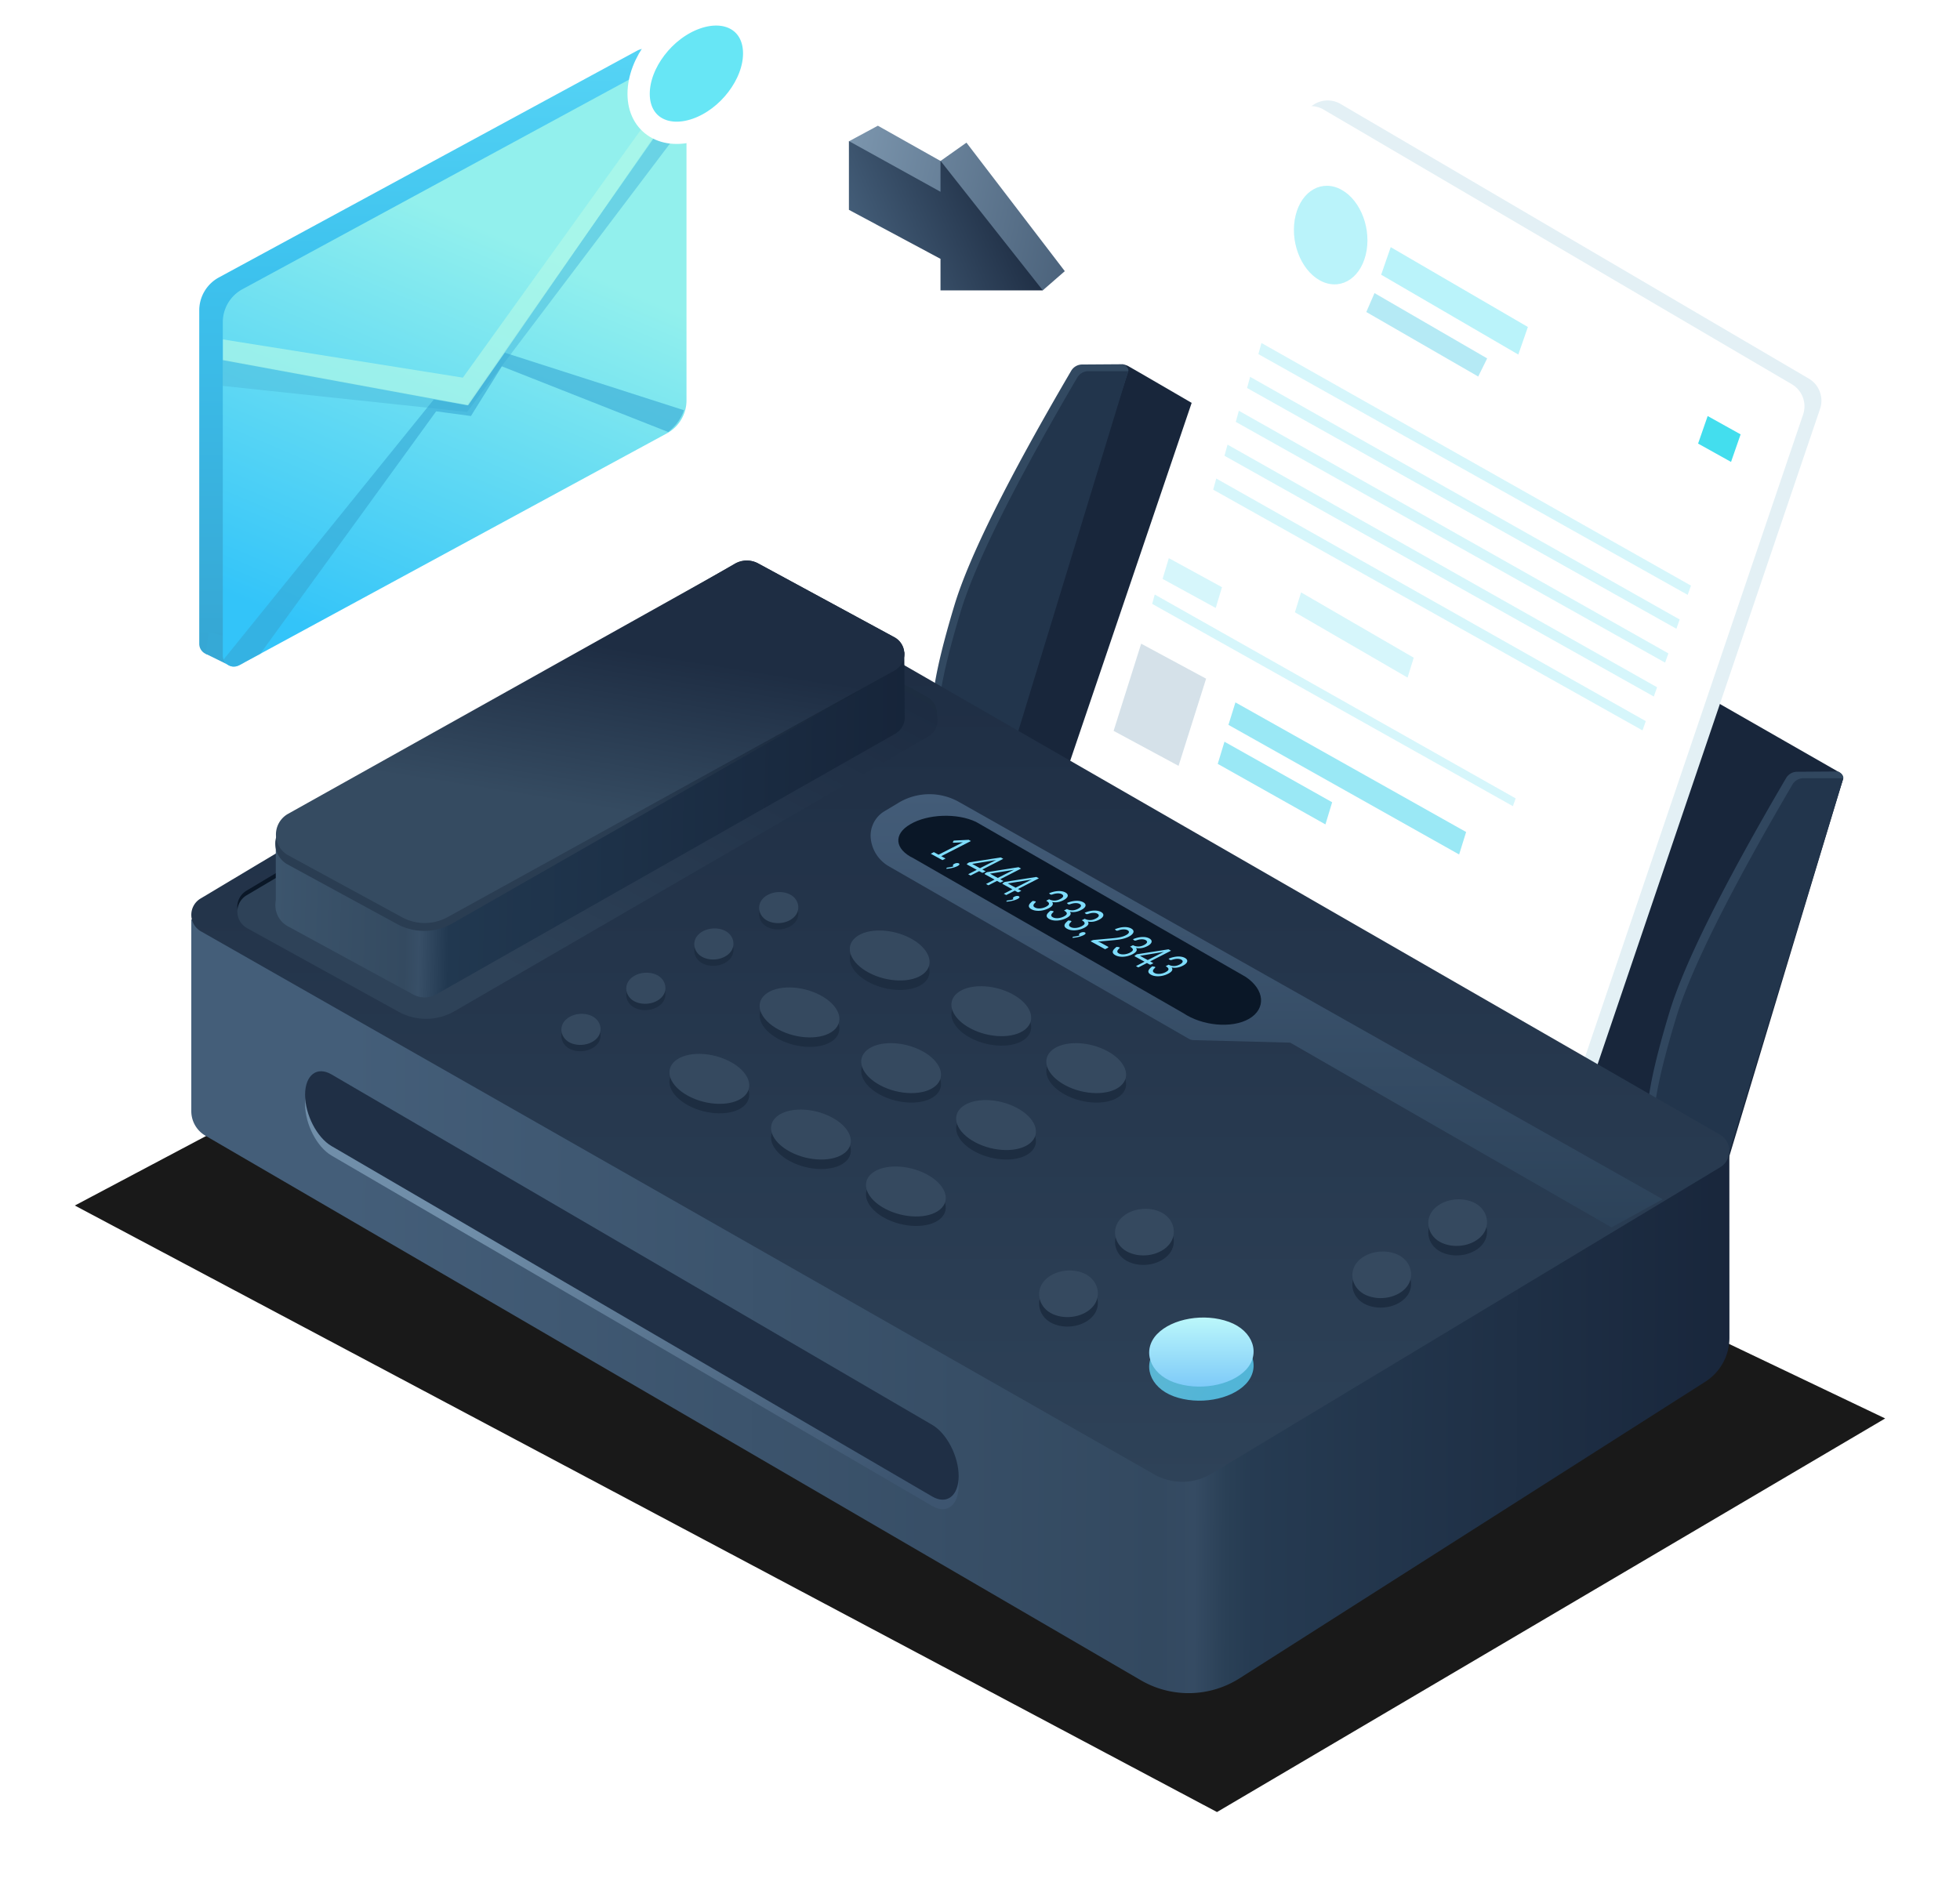
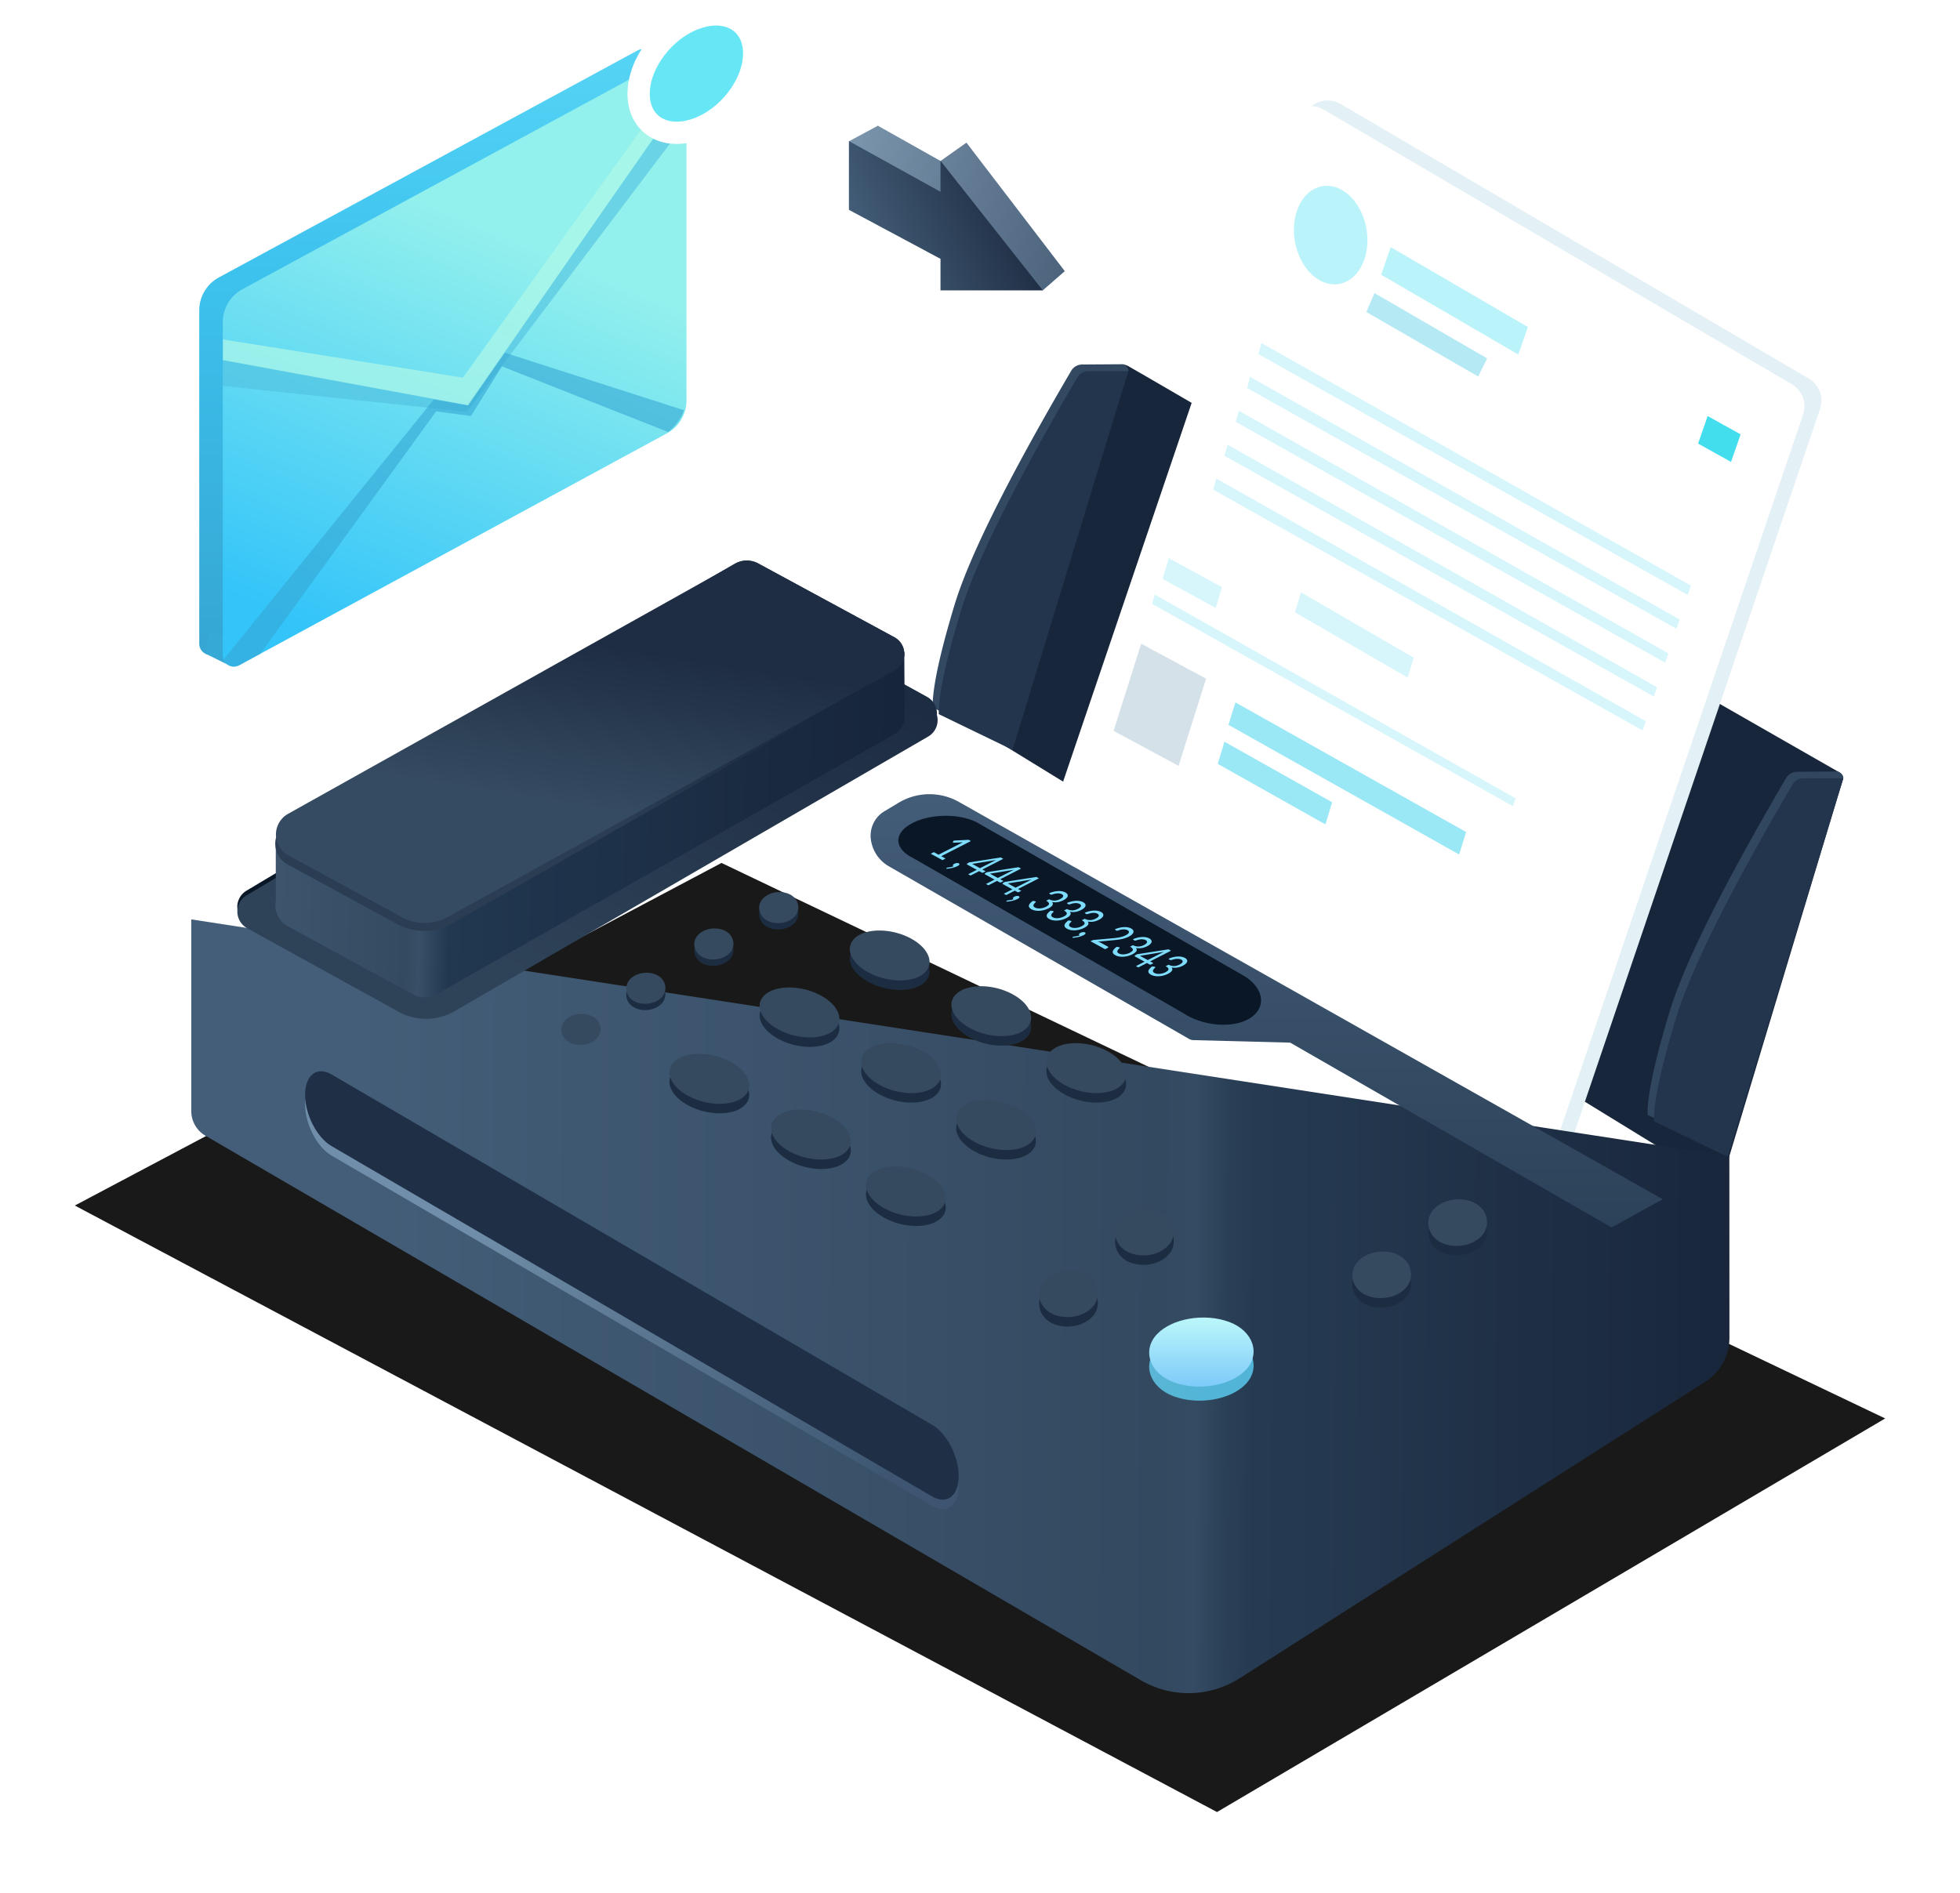
<svg xmlns="http://www.w3.org/2000/svg" xmlns:xlink="http://www.w3.org/1999/xlink" width="413" height="399">
  <defs>
    <linearGradient x1="50%" y1="0%" x2="50%" y2="97.532%" id="a">
      <stop stop-color="#56D4F5" offset="0%" />
      <stop stop-color="#3DC2EE" offset="37.684%" />
      <stop stop-color="#36A7D4" offset="100%" />
    </linearGradient>
    <linearGradient x1="60.548%" y1="29.064%" x2="37.462%" y2="100%" id="b">
      <stop stop-color="#92F0ED" offset="0%" />
      <stop stop-color="#33C4F9" offset="100%" />
    </linearGradient>
    <linearGradient x1="10.517%" y1="56.616%" x2="102.669%" y2="56.821%" id="e">
      <stop stop-color="#445E79" offset="0%" />
      <stop stop-color="#334960" offset="56.661%" />
      <stop stop-color="#354B63" offset="59.217%" />
      <stop stop-color="#2A4056" offset="61.423%" />
      <stop stop-color="#263B52" offset="63.308%" />
      <stop stop-color="#172439" offset="100%" />
    </linearGradient>
    <linearGradient x1="50%" y1="0%" x2="50%" y2="100%" id="f">
      <stop stop-color="#1D2C42" offset="0%" />
      <stop stop-color="#2E4258" offset="100%" />
    </linearGradient>
    <linearGradient x1="56.07%" y1="30.769%" x2="50%" y2="47.772%" id="g">
      <stop stop-color="#1D2D41" offset="0%" />
      <stop stop-color="#0A1727" offset="100%" />
    </linearGradient>
    <linearGradient x1="74.602%" y1="2.007%" x2="15.57%" y2="66.737%" id="h">
      <stop stop-color="#1D2C42" offset="0%" />
      <stop stop-color="#2E4258" offset="100%" />
    </linearGradient>
    <linearGradient x1="50%" y1="0%" x2="50%" y2="100%" id="i">
      <stop stop-color="#435C78" offset="0%" />
      <stop stop-color="#2C4259" offset="100%" />
    </linearGradient>
    <linearGradient x1="0%" y1="56.344%" x2="101.91%" y2="57.39%" id="j">
      <stop stop-color="#3C556D" offset="0%" />
      <stop stop-color="#344A60" offset="20.299%" />
      <stop stop-color="#384F67" offset="22.534%" />
      <stop stop-color="#213850" offset="27.096%" />
      <stop stop-color="#162439" offset="100%" />
    </linearGradient>
    <linearGradient x1="0%" y1="55.303%" x2="101.91%" y2="56.177%" id="k">
      <stop stop-color="#3C556D" offset="0%" />
      <stop stop-color="#344A60" offset="20.299%" />
      <stop stop-color="#384F67" offset="22.534%" />
      <stop stop-color="#213850" offset="27.096%" />
      <stop stop-color="#162439" offset="100%" />
    </linearGradient>
    <linearGradient x1="50%" y1="63.716%" x2="90.375%" y2="35.221%" id="l">
      <stop stop-color="#2A3D52" offset="0%" />
      <stop stop-color="#17263A" offset="100%" />
    </linearGradient>
    <linearGradient x1="61.681%" y1="25.98%" x2="50%" y2="68.062%" id="m">
      <stop stop-color="#1E2D43" offset="0%" />
      <stop stop-color="#354B61" offset="100%" />
    </linearGradient>
    <linearGradient x1="27.317%" y1="31.341%" x2="98.563%" y2="79.049%" id="n">
      <stop stop-color="#708EA9" offset="0%" />
      <stop stop-color="#3D5570" offset="100%" />
    </linearGradient>
    <linearGradient x1="17.756%" y1="50%" x2="67.169%" y2="68.602%" id="o">
      <stop stop-color="#5AB6D4" offset="0%" />
      <stop stop-color="#52B5D7" offset="100%" />
    </linearGradient>
    <linearGradient x1="50%" y1="0%" x2="50%" y2="98.483%" id="p">
      <stop stop-color="#BFFAFA" offset="0%" />
      <stop stop-color="#7BC8F9" offset="100%" />
    </linearGradient>
    <linearGradient x1="-9.226%" y1="54.371%" x2="115.541%" y2="75.671%" id="q">
      <stop stop-color="#7C96AE" offset="0%" />
      <stop stop-color="#465D76" offset="100%" />
    </linearGradient>
    <linearGradient x1="6.411%" y1="70.298%" x2="100%" y2="38.033%" id="r">
      <stop stop-color="#445E79" offset="0%" />
      <stop stop-color="#172439" offset="100%" />
    </linearGradient>
    <filter x="-14.9%" y="-19%" width="129.9%" height="176%" filterUnits="objectBoundingBox" id="c">
      <feOffset dy="57" in="SourceAlpha" result="shadowOffsetOuter1" />
      <feGaussianBlur stdDeviation="9.5" in="shadowOffsetOuter1" result="shadowBlurOuter1" />
      <feColorMatrix values="0 0 0 0 0.135 0 0 0 0 0.151 0 0 0 0 0.345 0 0 0 0.259 0" in="shadowBlurOuter1" />
    </filter>
    <path id="d" d="M137.028 103.87l245.206 117.075-140.795 82.951L.766 176.07z" />
  </defs>
  <g fill="none" fill-rule="evenodd">
    <path d="M4.275 48.655L92.364.887a3.711 3.711 0 015.48 3.262v67.938c0 2.9-1.588 5.568-4.138 6.95L3.572 127.916a2.326 2.326 0 01-3.435-2.044V55.605c0-2.9 1.588-5.568 4.138-6.95z" fill="url(#a)" transform="translate(41.848 9.815)" />
    <path fill="#36A9D6" d="M43.964 133.104l6.81 2.022-2.274 5.203-5.135-2.53z" />
    <path d="M9.238 51.136L97.327 3.368a3.711 3.711 0 015.48 3.263v67.937c0 2.9-1.588 5.569-4.138 6.951L8.534 130.397a2.326 2.326 0 01-3.434-2.045V58.087c0-2.9 1.588-5.568 4.138-6.951z" fill="url(#b)" transform="translate(41.848 9.815)" />
    <path fill="#50BFDF" opacity=".6" d="M145.055 18.694v6.421L98.427 86.813l-51.525-5.486v-5.56l51.525 9.512z" />
    <path d="M54.824 137.817l-3.224 1.73c-1.14.749-2.05 1.05-2.734.905-.682-.146-1.274-.622-1.775-1.428l44.316-54.826 7.123 1.233 7.847-11.092 37.743 12.117c-.232.74-.605 1.492-1.12 2.258-.515.765-1.244 1.546-2.187 2.341l-35.061-13.84-6.518 10.465-7.33-.99-37.08 51.127z" fill="#36A7D4" opacity=".6" />
    <path fill="#B0F9E8" opacity=".7" d="M140.182 25.373h-3.729L97.534 79.59l-50.55-8.054v4.372l51.65 9.51z" />
    <g>
      <path d="M236.611 76.785c.354.064.68.162.975.292.296.131 13.479 7.797 39.548 22.998l-18.464 55.29 70.592 41.604 18.612-56.918 39.794 22.776c.544.311.801.957.62 1.558l-25.724 85.367-152.536-93.606 26.583-79.361z" fill="#18263B" />
      <path d="M378.66 162.652l8.582-.059c.336.113.62.302.85.567.347.398.345.759.307.884-.061.2-8.625 26.344-25.691 78.431l-15.544-7.52c-.066-4.013 1.465-11.206 4.595-21.579 3.071-10.176 11.27-26.64 24.595-49.392a2.694 2.694 0 012.307-1.332z" fill="#31475F" />
      <path d="M380.02 164.01h8.403l-24.368 79.813-15.544-7.52c-.066-4.014 1.466-11.207 4.596-21.58 3.07-10.175 11.266-26.635 24.588-49.38a2.694 2.694 0 012.325-1.333z" fill="#22354C" />
      <path d="M228.018 76.821l8.581-.059c.336.113.62.302.85.567.347.398.345.759.307.884-.062.2-8.625 26.344-25.691 78.431l-15.544-7.52c-.067-4.013 1.465-11.206 4.595-21.579 3.071-10.176 11.27-26.64 24.595-49.391a2.694 2.694 0 012.307-1.333z" fill="#324961" />
      <path d="M229.327 78.225h8.403l-24.368 79.813-15.544-7.52c-.067-4.014 1.465-11.207 4.595-21.58 3.07-10.174 11.267-26.635 24.589-49.38a2.694 2.694 0 012.325-1.333z" fill="#22354C" />
      <use filter="url(#c)" xlink:href="#d" opacity=".9" fill="#000" transform="translate(15 21)" />
      <path d="M282.484 21.911l98.652 57.88a5.389 5.389 0 012.376 6.38L325.95 255.797a5.389 5.389 0 01-7.83 2.916l-98.652-57.88a5.389 5.389 0 01-2.376-6.38l57.562-169.626a5.389 5.389 0 017.83-2.916z" fill="#E3F0F5" />
      <path d="M278.913 23.101l98.652 57.88a5.389 5.389 0 012.376 6.38L322.38 256.987a5.389 5.389 0 01-7.83 2.916l-98.652-57.88a5.389 5.389 0 01-2.376-6.38l57.562-169.625a5.389 5.389 0 017.83-2.917z" fill="#FFF" />
      <path fill="#9AE8F5" d="M260.324 148.033l48.609 27.316-1.474 4.735-48.608-27.316z" />
      <path fill="#9AE8F5" opacity=".4" d="M274.154 124.849l23.74 13.765-1.298 4.192-23.74-13.765z" />
      <path fill="#6DD7EC" opacity=".5" d="M289.627 61.77l23.74 13.764-1.886 3.82-23.58-13.597z" />
      <path fill="#67E6F5" opacity=".45" d="M293.046 52.09l28.9 16.824-2.017 5.807-28.9-16.824z" />
      <path fill="#14D6E9" opacity=".8" d="M359.83 87.68l6.942 3.865-2.017 5.807-6.942-3.866z" />
      <path fill="#C3D5E0" opacity=".7" d="M240.458 135.658l13.686 7.376-5.804 18.375-13.687-7.376z" />
      <path fill="#9AE8F5" opacity=".4" d="M265.801 72.284l90.512 51.138-.693 1.95-90.463-50.74zM263.42 79.425l90.513 51.138-.694 1.95-90.462-50.74zM261.04 86.567l90.513 51.137-.694 1.95-90.462-50.74zM258.66 93.708l90.512 51.137-.694 1.95-90.462-50.74zM256.28 100.849l90.512 51.137-.694 1.95-90.462-50.74z" />
      <path fill="#9AE8F5" d="M258.013 156.319l22.692 12.76-1.417 4.669-22.692-12.76z" />
      <path d="M278.06 59.065c4.08 2.294 8.433-.11 9.72-5.368 1.289-5.259-.975-11.381-5.056-13.675-4.08-2.294-8.432.11-9.72 5.368-1.288 5.259.976 11.381 5.056 13.675z" fill="#67E6F5" opacity=".45" />
      <path fill="#9AE8F5" opacity=".4" d="M246.29 117.631l11.204 6.124-1.32 4.373-11.203-6.124zM243.323 125.298l76.049 42.966-.583 1.638-76.007-42.632z" />
      <path d="M25.309 172.765l324.09 49.92.017 38.243a11 11 0 01-5.091 9.283l-98.126 62.496a20 20 0 01-20.808.414L28.29 218.356a6 6 0 01-2.981-5.185v-40.406z" fill="url(#e)" transform="translate(15 21)" />
-       <path d="M27.259 168.37l106.045-63.434a17 17 0 0117.207-.145L347.4 218.115a4 4 0 01.07 6.893l-107.155 64.559a12 12 0 01-12.133.147L27.332 175.278a4 4 0 01-.073-6.908z" fill="url(#f)" transform="translate(15 21)" />
      <path d="M36.949 166.707l96.05-57.362a17 17 0 0116.939-.284l30.43 16.815a4 4 0 01.096 6.946l-94.238 55.58a12 12 0 01-10.575.797l-38.144-15.347a4 4 0 01-.558-7.145z" fill="url(#g)" transform="translate(15 21)" />
      <path d="M36.976 167.679l96.233-56.96a17 17 0 0116.882-.25l30.415 16.807a4 4 0 01.072 6.96l-99.783 57.866a12 12 0 01-11.819.125L37.08 174.623a4 4 0 01-.104-6.944z" fill="url(#h)" transform="translate(15 21)" />
      <path d="M187.06 148.011l148.292 83.733-10.779 5.94-67.706-38.944-20.394-.53a2 2 0 01-.945-.265l-63.244-36.376a7.667 7.667 0 01-3.793-5.768 5.996 5.996 0 012.872-5.829l2.99-1.793a12.63 12.63 0 0112.707-.168z" fill="url(#i)" transform="translate(15 21)" />
      <path d="M45.538 165.485l94.417-54.336a5 5 0 014.876-.062l28.722 15.57a4 4 0 01.07 6.995L76.94 188.559a5 5 0 01-4.86.044L45.64 174.21a5 5 0 01-.103-8.725z" fill="url(#j)" transform="translate(15 21)" />
      <path fill="url(#k)" d="M43.112 156.172h24.06l108.374-39.739.086 14.015-99.505 57.911-33.015-18.42z" transform="translate(15 21)" />
      <path d="M45.496 152.477L139.834 97.8a5 5 0 014.89-.07l28.735 15.578a4 4 0 01.08 6.989l-93.203 53.31a12 12 0 01-11.695.122l-23.028-12.536a5 5 0 01-.117-8.717z" fill="url(#l)" transform="translate(15 21)" />
      <path d="M45.705 150.516l94.262-52.72a5 5 0 014.824-.031l28.664 15.538a4 4 0 01.026 7.019l-94.16 51.962a10 10 0 01-9.612.028l-23.954-13.04a5 5 0 01-.05-8.756z" fill="url(#m)" transform="translate(15 21)" />
      <path d="M191.828 173.705c3.638-2.145 9.844-2.404 13.861-.474l56.81 32.662c4.017 2.705 4.323 6.705.685 8.831-3.639 2.076-9.845 1.486-13.861-1.214l-56.81-32.61c-4.017-1.926-4.324-5.1-.685-7.195z" fill="#0A1727" />
      <g>
        <path d="M224.497 230.743c3.963 2.107 9.138 2.189 11.557.184 2.42-2.005 1.17-5.338-2.794-7.445-3.963-2.107-9.137-2.189-11.557-.184s-1.17 5.339 2.794 7.445z" fill="#1D2D41" />
        <path d="M224.497 228.743c3.963 2.107 9.138 2.189 11.557.184 2.42-2.005 1.17-5.338-2.794-7.445-3.963-2.107-9.137-2.189-11.557-.184s-1.17 5.339 2.794 7.445z" fill="#35495F" />
        <path d="M204.497 218.743c3.963 2.107 9.138 2.189 11.557.184 2.42-2.005 1.17-5.338-2.794-7.445-3.963-2.107-9.137-2.189-11.557-.184s-1.17 5.339 2.794 7.445z" fill="#1D2D41" />
        <path d="M204.497 216.743c3.963 2.107 9.138 2.189 11.557.184 2.42-2.005 1.17-5.338-2.794-7.445-3.963-2.107-9.137-2.189-11.557-.184s-1.17 5.339 2.794 7.445z" fill="#35495F" />
        <path d="M183.088 207.005c3.963 2.107 9.138 2.189 11.557.184 2.42-2.005 1.17-5.339-2.794-7.445-3.963-2.107-9.137-2.19-11.557-.184-2.42 2.005-1.17 5.338 2.794 7.445z" fill="#1D2D41" />
        <path d="M183.088 205.005c3.963 2.107 9.138 2.189 11.557.184 2.42-2.005 1.17-5.339-2.794-7.445-3.963-2.107-9.137-2.19-11.557-.184-2.42 2.005-1.17 5.338 2.794 7.445z" fill="#35495F" />
        <path d="M205.497 242.743c3.963 2.107 9.138 2.189 11.557.184 2.42-2.005 1.17-5.338-2.794-7.445-3.963-2.107-9.137-2.189-11.557-.184s-1.17 5.339 2.794 7.445z" fill="#1D2D41" />
        <path d="M205.497 240.743c3.963 2.107 9.138 2.189 11.557.184 2.42-2.005 1.17-5.338-2.794-7.445-3.963-2.107-9.137-2.189-11.557-.184s-1.17 5.339 2.794 7.445z" fill="#35495F" />
        <path d="M185.497 230.743c3.963 2.107 9.138 2.189 11.557.184 2.42-2.005 1.17-5.338-2.794-7.445-3.963-2.107-9.137-2.189-11.557-.184s-1.17 5.339 2.794 7.445z" fill="#1D2D41" />
        <path d="M185.497 228.743c3.963 2.107 9.138 2.189 11.557.184 2.42-2.005 1.17-5.338-2.794-7.445-3.963-2.107-9.137-2.189-11.557-.184s-1.17 5.339 2.794 7.445z" fill="#35495F" />
        <path d="M164.088 219.005c3.963 2.107 9.138 2.189 11.557.184 2.42-2.005 1.17-5.339-2.794-7.445-3.963-2.107-9.137-2.19-11.557-.184-2.42 2.005-1.17 5.338 2.794 7.445z" fill="#1D2D41" />
        <path d="M164.088 217.005c3.963 2.107 9.138 2.189 11.557.184 2.42-2.005 1.17-5.339-2.794-7.445-3.963-2.107-9.137-2.19-11.557-.184-2.42 2.005-1.17 5.338 2.794 7.445z" fill="#35495F" />
        <path d="M186.497 256.743c3.963 2.107 9.138 2.189 11.557.184 2.42-2.005 1.17-5.338-2.794-7.445-3.963-2.107-9.137-2.189-11.557-.184s-1.17 5.339 2.794 7.445z" fill="#1D2D41" />
        <path d="M186.497 254.743c3.963 2.107 9.138 2.189 11.557.184 2.42-2.005 1.17-5.338-2.794-7.445-3.963-2.107-9.137-2.189-11.557-.184s-1.17 5.339 2.794 7.445z" fill="#35495F" />
        <path d="M166.497 244.743c3.963 2.107 9.138 2.189 11.557.184 2.42-2.005 1.17-5.338-2.794-7.445-3.963-2.107-9.137-2.189-11.557-.184s-1.17 5.339 2.794 7.445z" fill="#1D2D41" />
        <path d="M166.497 242.743c3.963 2.107 9.138 2.189 11.557.184 2.42-2.005 1.17-5.338-2.794-7.445-3.963-2.107-9.137-2.189-11.557-.184s-1.17 5.339 2.794 7.445z" fill="#35495F" />
        <path d="M145.088 233.005c3.963 2.107 9.138 2.189 11.557.184 2.42-2.005 1.17-5.339-2.794-7.445-3.963-2.107-9.137-2.19-11.557-.184-2.42 2.005-1.17 5.338 2.794 7.445z" fill="#1D2D41" />
        <path d="M145.088 231.005c3.963 2.107 9.138 2.189 11.557.184 2.42-2.005 1.17-5.339-2.794-7.445-3.963-2.107-9.137-2.19-11.557-.184-2.42 2.005-1.17 5.338 2.794 7.445z" fill="#35495F" />
      </g>
      <path d="M196.779 179.591l.988.541 4.693-2.4c.141-.072.287-.143.437-.213l-1.873.088a.58.58 0 01-.12-.007.263.263 0 01-.077-.025c-.032-.017-.05-.039-.055-.063a.086.086 0 01.016-.07l.19-.288 3.14-.158.465.255-6.245 3.194.904.496-.653.334-2.464-1.35.654-.334zm4.341 2.445a1.355 1.355 0 01.486-.138c.083-.008.163-.006.238.005a.582.582 0 01.198.062c.064.035.103.076.118.121a.17.17 0 01-.021.144c-.03.05-.076.1-.14.152a1.46 1.46 0 01-.242.15 3.954 3.954 0 01-.49.207 6.193 6.193 0 01-.58.17 6.845 6.845 0 01-1.293.186l.043-.124c.01-.035.042-.065.093-.092a.484.484 0 01.175-.041l.223-.028a5.94 5.94 0 00.655-.127 3.08 3.08 0 00.36-.119l-.042-.022c-.055-.03-.091-.066-.107-.105a.158.158 0 01.005-.127.406.406 0 01.11-.138c.055-.047.125-.092.211-.136zm5.88 1.216l.696.381-.49.25a.479.479 0 01-.16.05.239.239 0 01-.147-.025l-.571-.312-1.811.926-.504-.276 1.811-.926-2.037-1.116c-.043-.023-.061-.053-.055-.089.006-.036.031-.07.077-.102l.38-.256 6.68-1.047.532.291-4.4 2.25zm2.336-1.728c.083-.043.175-.088.274-.135.1-.048.205-.094.319-.141l-5.078.826 1.646.902 2.839-1.452zm1.417 3.784l.696.38-.49.251a.479.479 0 01-.16.05.239.239 0 01-.147-.025l-.571-.312-1.811.926-.504-.276 1.811-.926-2.037-1.116c-.043-.024-.061-.053-.055-.089.006-.036.031-.07.077-.103l.38-.255 6.68-1.048.532.292-4.4 2.25zm2.336-1.728c.083-.043.175-.088.274-.135.1-.048.205-.095.319-.141l-5.078.826 1.646.902 2.839-1.452zm1.417 3.783l.696.382-.49.25a.479.479 0 01-.16.05.239.239 0 01-.147-.025l-.571-.313-1.811.927-.504-.276 1.811-.927-2.037-1.115c-.043-.024-.061-.053-.055-.09.006-.035.031-.07.077-.102l.38-.255 6.68-1.048.532.292-4.4 2.25zm2.336-1.727c.083-.043.175-.088.274-.135.1-.048.205-.095.319-.141l-5.078.826 1.646.902 2.839-1.452zm-3.07 3.33a1.355 1.355 0 01.486-.138c.082-.008.162-.006.238.005a.582.582 0 01.197.062c.064.036.104.076.119.121a.17.17 0 01-.022.144c-.03.05-.076.1-.14.152a1.46 1.46 0 01-.242.15 3.954 3.954 0 01-.49.207 6.193 6.193 0 01-.58.17 6.845 6.845 0 01-1.293.186l.043-.124c.011-.035.042-.065.093-.092a.484.484 0 01.175-.041l.223-.028a5.942 5.942 0 00.655-.127 3.08 3.08 0 00.36-.118l-.041-.023c-.056-.03-.092-.066-.108-.105a.158.158 0 01.005-.127.406.406 0 01.11-.138c.055-.047.125-.092.211-.136zm10.72-.875c.194.106.332.226.413.359a.527.527 0 01.07.414c-.035.144-.128.29-.28.437-.151.148-.36.29-.626.426-.218.111-.43.2-.64.268a3.697 3.697 0 01-.612.143 3.169 3.169 0 01-1.127-.04c.18.224.207.449.08.674-.129.225-.402.445-.822.66a4.825 4.825 0 01-1.95.522 3.833 3.833 0 01-.895-.058 2.491 2.491 0 01-.736-.254c-.244-.133-.407-.27-.489-.412a.547.547 0 01-.062-.434c.04-.147.132-.298.274-.453.142-.154.315-.311.518-.472l.397.055c.074.01.133.027.178.052.043.023.067.051.073.083.006.032-.011.068-.052.107a.946.946 0 01-.06.058 6.072 6.072 0 00-.206.22.736.736 0 00-.156.264.406.406 0 00.012.28c.037.096.136.188.296.275.16.088.34.145.54.171.2.026.401.03.607.01a3.29 3.29 0 001.116-.315c.186-.095.34-.19.46-.288a.579.579 0 00.219-.302c.025-.105-.006-.215-.095-.332-.09-.116-.253-.24-.493-.371l.62-.317a2.373 2.373 0 001.183.281 2.32 2.32 0 00.57-.09 3.06 3.06 0 00.55-.217c.198-.102.35-.202.456-.3a.623.623 0 00.194-.28.303.303 0 00-.042-.253.678.678 0 00-.25-.213 1.324 1.324 0 00-.398-.136 2.234 2.234 0 00-.475-.034c-.168.005-.34.026-.518.062a3.97 3.97 0 00-.526.147.982.982 0 01-.279.061.372.372 0 01-.225-.06.554.554 0 01-.033-.025l-.222-.203c.344-.144.68-.255 1.007-.332.327-.076.639-.12.933-.132.295-.011.57.008.825.057.255.05.48.129.677.237zm3.752 2.055c.195.107.333.227.414.36a.527.527 0 01.07.414c-.035.144-.128.29-.28.437-.151.148-.36.29-.626.426-.218.111-.43.2-.64.267a3.696 3.696 0 01-.612.143 3.169 3.169 0 01-1.127-.04c.18.225.207.45.08.675-.129.225-.402.445-.822.66a4.826 4.826 0 01-1.95.522 3.833 3.833 0 01-.895-.058 2.491 2.491 0 01-.736-.254c-.244-.133-.407-.27-.489-.412a.547.547 0 01-.062-.434c.04-.147.132-.298.274-.453.142-.154.315-.311.518-.472l.397.055c.074.01.133.027.178.052.043.023.067.051.073.083.006.032-.011.068-.052.106a.946.946 0 01-.06.059 6.072 6.072 0 00-.206.22.736.736 0 00-.156.264.406.406 0 00.012.28c.037.096.136.187.296.275.16.088.34.145.54.171.2.026.401.03.607.01a3.29 3.29 0 001.116-.315c.186-.095.34-.191.46-.288a.579.579 0 00.219-.302c.025-.105-.006-.216-.095-.332-.09-.117-.253-.24-.493-.372l.62-.317a2.373 2.373 0 001.183.282 2.32 2.32 0 00.57-.09 3.06 3.06 0 00.55-.217c.198-.102.35-.202.456-.3a.623.623 0 00.194-.28.303.303 0 00-.042-.253.678.678 0 00-.25-.213 1.324 1.324 0 00-.398-.137 2.234 2.234 0 00-.475-.034c-.168.006-.34.026-.518.063a3.969 3.969 0 00-.526.147.982.982 0 01-.279.06.372.372 0 01-.225-.059.554.554 0 01-.033-.026l-.222-.202c.344-.144.68-.255 1.007-.332.327-.077.639-.12.933-.132.295-.012.57.007.825.057s.48.129.677.236zm3.753 2.056c.195.107.333.227.414.36a.527.527 0 01.07.414c-.035.144-.128.29-.28.437-.151.148-.36.29-.626.425-.218.112-.43.201-.64.268a3.697 3.697 0 01-.612.143 3.169 3.169 0 01-1.127-.04c.18.225.207.45.08.675-.129.225-.402.445-.822.66a4.826 4.826 0 01-1.95.522 3.834 3.834 0 01-.895-.058 2.491 2.491 0 01-.736-.254c-.244-.133-.407-.27-.489-.413a.547.547 0 01-.062-.433c.04-.148.132-.299.274-.453.142-.154.315-.312.518-.472l.397.055c.074.01.133.027.178.052.043.023.067.05.073.083.006.032-.011.067-.052.106a.946.946 0 01-.06.059 6.075 6.075 0 00-.206.22.736.736 0 00-.156.263.406.406 0 00.012.282c.037.095.136.186.296.274.16.088.34.145.54.171.2.026.401.03.607.01a3.29 3.29 0 001.116-.315c.186-.095.34-.191.46-.288a.579.579 0 00.219-.302c.025-.105-.006-.216-.095-.332-.09-.117-.253-.24-.493-.372l.62-.317a2.373 2.373 0 001.183.282 2.32 2.32 0 00.57-.09 3.06 3.06 0 00.55-.218c.198-.101.35-.201.456-.3a.623.623 0 00.194-.28.303.303 0 00-.042-.252.678.678 0 00-.25-.213 1.324 1.324 0 00-.398-.137 2.234 2.234 0 00-.475-.034c-.168.005-.34.026-.518.063a3.969 3.969 0 00-.526.147.982.982 0 01-.279.06.372.372 0 01-.225-.06.555.555 0 01-.033-.025l-.222-.202c.344-.145.68-.255 1.007-.332.327-.077.639-.12.933-.132.295-.012.57.007.825.057s.48.129.677.236zm-4.304 4.39a1.355 1.355 0 01.486-.138c.083-.008.162-.006.238.005a.582.582 0 01.197.062c.064.036.104.076.119.121a.17.17 0 01-.021.144c-.03.05-.077.1-.141.152a1.46 1.46 0 01-.241.15 3.954 3.954 0 01-.491.207 6.194 6.194 0 01-.58.17 6.845 6.845 0 01-1.292.186l.043-.124c.01-.035.041-.065.093-.092a.484.484 0 01.174-.041l.224-.028a5.94 5.94 0 00.654-.127 3.08 3.08 0 00.36-.118l-.041-.023c-.056-.03-.091-.066-.108-.105a.158.158 0 01.006-.127.406.406 0 01.11-.138c.054-.047.124-.092.21-.136zm10.659-.909c.195.107.333.228.416.365a.531.531 0 01.06.433c-.042.152-.146.307-.312.467-.167.16-.4.317-.702.471a4.926 4.926 0 01-.788.321c-.269.084-.547.153-.835.207-.288.054-.583.098-.885.131a52.07 52.07 0 01-.938.094l-3.063.286c.12.029.235.062.343.1.109.037.204.078.285.122l1.54.844c.062.034.084.075.066.122-.018.048-.07.094-.157.138l-.52.266-3.066-1.68.293-.15a1.257 1.257 0 01.468-.13l3.687-.327c.308-.028.598-.058.87-.09.271-.033.53-.074.774-.123.245-.05.475-.11.691-.179.217-.07.426-.156.628-.26.201-.103.357-.205.466-.306a.646.646 0 00.2-.29.313.313 0 00-.039-.258.662.662 0 00-.25-.216 1.324 1.324 0 00-.397-.136 2.234 2.234 0 00-.475-.034 3.263 3.263 0 00-1.04.211.982.982 0 01-.28.061.377.377 0 01-.228-.061.555.555 0 01-.033-.026l-.221-.203c.344-.144.68-.254 1.007-.331.327-.077.638-.12.933-.132.295-.012.57.007.824.057.255.05.481.128.678.236zm3.814 2.09c.194.106.332.226.414.358a.527.527 0 01.07.415c-.036.144-.129.29-.28.437-.152.148-.36.29-.626.426-.218.11-.432.2-.64.267a3.697 3.697 0 01-.612.143 3.169 3.169 0 01-1.128-.04c.181.225.208.45.08.675-.128.225-.402.445-.821.66a4.826 4.826 0 01-1.95.522 3.834 3.834 0 01-.895-.058 2.491 2.491 0 01-.737-.254c-.244-.133-.407-.27-.489-.412a.547.547 0 01-.062-.434c.04-.147.132-.298.274-.453.143-.154.315-.311.518-.472l.398.055c.073.01.133.027.178.052.042.023.067.051.073.083.006.032-.012.068-.052.106a.946.946 0 01-.061.059 6.075 6.075 0 00-.206.22.736.736 0 00-.156.264.406.406 0 00.012.28c.038.096.136.187.297.275.16.088.34.145.54.171.199.026.4.03.606.01a3.29 3.29 0 001.117-.315c.185-.095.338-.191.46-.288a.579.579 0 00.218-.302c.026-.105-.006-.216-.095-.332-.089-.117-.253-.24-.492-.372l.62-.317a2.373 2.373 0 001.182.282 2.32 2.32 0 00.57-.09 3.06 3.06 0 00.55-.217c.199-.102.35-.202.457-.3a.623.623 0 00.193-.28.303.303 0 00-.042-.253.678.678 0 00-.25-.213 1.324 1.324 0 00-.398-.137 2.234 2.234 0 00-.475-.034c-.167.006-.34.026-.518.063a3.969 3.969 0 00-.526.147.982.982 0 01-.279.06.372.372 0 01-.225-.059.555.555 0 01-.033-.026l-.221-.202c.344-.144.68-.255 1.007-.332.327-.077.638-.12.933-.132.295-.012.57.007.824.057.255.05.481.129.678.236zm.183 4.842l.696.382-.49.25a.479.479 0 01-.16.05.239.239 0 01-.148-.025l-.57-.313-1.812.927-.503-.276 1.81-.927-2.036-1.115c-.043-.024-.061-.053-.055-.09.005-.035.031-.07.077-.102l.38-.255 6.68-1.048.532.292-4.4 2.25zm2.336-1.728c.083-.042.174-.087.274-.135.099-.047.205-.094.318-.14l-5.077.826 1.645.901 2.84-1.452zm4.987.997c.194.107.332.226.414.36a.527.527 0 01.07.414c-.036.143-.129.29-.28.437-.152.147-.36.29-.626.425-.218.112-.432.2-.64.268a3.697 3.697 0 01-.612.143 3.169 3.169 0 01-1.128-.04c.181.225.208.45.08.675-.128.225-.402.444-.821.659a4.825 4.825 0 01-1.95.522 3.833 3.833 0 01-.895-.058 2.491 2.491 0 01-.737-.253c-.244-.134-.407-.271-.489-.413a.547.547 0 01-.062-.433c.04-.148.132-.299.274-.453.143-.154.315-.312.518-.472l.398.055c.073.01.133.027.178.051.042.024.067.052.073.084.006.032-.012.067-.052.106a.945.945 0 01-.061.058 6.073 6.073 0 00-.206.221.736.736 0 00-.156.263.406.406 0 00.012.281c.038.096.136.187.297.275.16.088.34.145.54.17.199.027.4.03.606.01a3.29 3.29 0 001.117-.314c.185-.095.338-.191.46-.288a.579.579 0 00.218-.302c.026-.105-.006-.216-.095-.332-.089-.117-.253-.24-.492-.372l.62-.317a2.373 2.373 0 001.182.282 2.32 2.32 0 00.57-.09 3.06 3.06 0 00.55-.218c.199-.101.35-.201.457-.3a.623.623 0 00.193-.28.303.303 0 00-.042-.252.678.678 0 00-.25-.214 1.324 1.324 0 00-.398-.136 2.234 2.234 0 00-.475-.034c-.167.005-.34.026-.518.063a3.97 3.97 0 00-.526.146.982.982 0 01-.279.061.372.372 0 01-.225-.06.554.554 0 01-.033-.025l-.221-.203c.344-.144.68-.254 1.007-.331.327-.077.638-.121.933-.133.295-.011.57.008.824.058.255.05.481.128.678.236z" fill="#7EDDFC" />
      <path d="M221.88 278.968c2.915 1.282 6.734.5 8.529-1.745 1.794-2.245.925-5.568-1.99-6.849-2.916-1.281-6.735-.5-8.53 1.746-1.795 2.245-.926 5.567 1.99 6.848z" fill="#1D2D41" />
      <path d="M221.88 276.968c2.915 1.282 6.734.5 8.529-1.745 1.794-2.245.925-5.568-1.99-6.849-2.916-1.281-6.735-.5-8.53 1.746-1.795 2.245-.926 5.567 1.99 6.848z" fill="#35495F" />
      <path d="M237.88 265.968c2.915 1.282 6.734.5 8.529-1.745 1.794-2.245.925-5.568-1.99-6.849-2.916-1.281-6.735-.5-8.53 1.746-1.795 2.245-.926 5.567 1.99 6.848z" fill="#1D2D41" />
      <path d="M54.852 207.44l126.585 73.86c3.073 1.793 5.565 6.626 5.565 10.795s-2.492 6.095-5.565 4.301l-126.585-73.86c-3.073-1.793-5.564-6.626-5.564-10.794 0-4.169 2.49-6.095 5.564-4.302z" fill="url(#n)" transform="translate(15 21)" />
      <path d="M69.852 226.44l126.585 73.86c3.073 1.793 5.565 6.626 5.565 10.795s-2.492 6.095-5.565 4.301l-126.585-73.86c-3.073-1.793-5.564-6.626-5.564-10.794 0-4.169 2.49-6.095 5.564-4.302z" fill="#1F2F45" />
      <path d="M237.88 263.968c2.915 1.282 6.734.5 8.529-1.745 1.794-2.245.925-5.568-1.99-6.849-2.916-1.281-6.735-.5-8.53 1.746-1.795 2.245-.926 5.567 1.99 6.848z" fill="#35495F" />
      <g>
-         <path d="M120.242 221.143c1.944.855 4.49.333 5.686-1.163 1.197-1.497.618-3.712-1.326-4.566-1.944-.854-4.49-.333-5.687 1.164-1.196 1.496-.617 3.711 1.327 4.565z" fill="#1D2D41" />
+         <path d="M120.242 221.143z" fill="#1D2D41" />
        <path d="M120.242 219.81c1.944.854 4.49.333 5.686-1.164 1.197-1.496.618-3.711-1.326-4.565-1.944-.855-4.49-.334-5.687 1.163-1.196 1.497-.617 3.712 1.327 4.566z" fill="#35495F" />
        <path d="M133.909 212.477c1.944.854 4.49.333 5.686-1.164 1.197-1.497.617-3.712-1.327-4.566-1.944-.854-4.49-.333-5.686 1.164-1.196 1.497-.617 3.712 1.327 4.566z" fill="#1D2D41" />
        <path d="M133.909 211.143c1.944.855 4.49.333 5.686-1.163 1.197-1.497.617-3.712-1.327-4.566-1.944-.854-4.49-.333-5.686 1.164-1.196 1.496-.617 3.711 1.327 4.565z" fill="#35495F" />
      </g>
      <g>
        <path d="M148.242 203.143c1.944.855 4.49.333 5.686-1.163 1.197-1.497.618-3.712-1.326-4.566-1.944-.854-4.49-.333-5.687 1.164-1.196 1.496-.617 3.711 1.327 4.565z" fill="#1D2D41" />
        <path d="M148.242 201.81c1.944.854 4.49.333 5.686-1.164 1.197-1.496.618-3.711-1.326-4.565-1.944-.855-4.49-.334-5.687 1.163-1.196 1.497-.617 3.712 1.327 4.566z" fill="#35495F" />
        <path d="M161.909 195.477c1.944.854 4.49.333 5.686-1.164 1.197-1.497.617-3.712-1.327-4.566-1.944-.854-4.49-.333-5.686 1.164-1.196 1.497-.617 3.712 1.327 4.566z" fill="#1D2D41" />
        <path d="M161.909 194.143c1.944.855 4.49.333 5.686-1.163 1.197-1.497.617-3.712-1.327-4.566-1.944-.854-4.49-.333-5.686 1.164-1.196 1.496-.617 3.711 1.327 4.565z" fill="#35495F" />
      </g>
      <path d="M232.34 273.287c5.18 1.898 11.965.74 15.153-2.587 3.189-3.327 1.645-8.25-3.536-10.148-5.18-1.898-11.964-.74-15.152 2.586-3.189 3.327-1.645 8.25 3.535 10.149z" fill="url(#o)" transform="translate(15 21)" />
      <path d="M287.88 274.968c2.915 1.282 6.734.5 8.529-1.745 1.794-2.245.925-5.568-1.99-6.849-2.916-1.281-6.735-.5-8.53 1.746-1.795 2.245-.926 5.567 1.99 6.848z" fill="#1D2D41" />
      <path d="M287.88 272.968c2.915 1.282 6.734.5 8.529-1.745 1.794-2.245.925-5.568-1.99-6.849-2.916-1.281-6.735-.5-8.53 1.746-1.795 2.245-.926 5.567 1.99 6.848z" fill="#35495F" />
      <path d="M303.88 263.968c2.915 1.282 6.734.5 8.529-1.745 1.794-2.245.925-5.568-1.99-6.849-2.916-1.281-6.735-.5-8.53 1.746-1.795 2.245-.926 5.567 1.99 6.848z" fill="#1D2D41" />
      <path d="M303.88 261.968c2.915 1.282 6.734.5 8.529-1.745 1.794-2.245.925-5.568-1.99-6.849-2.916-1.281-6.735-.5-8.53 1.746-1.795 2.245-.926 5.567 1.99 6.848z" fill="#35495F" />
      <path d="M232.34 270.323c5.18 1.898 11.965.74 15.153-2.586 3.189-3.327 1.645-8.25-3.536-10.149-5.18-1.898-11.964-.74-15.152 2.587-3.189 3.327-1.645 8.25 3.535 10.148z" fill="url(#p)" transform="translate(15 21)" />
    </g>
    <path d="M146.74 27.238c6.724-2.35 12.175-9.506 12.175-15.98 0-6.475-5.45-9.818-12.174-7.466-6.724 2.35-12.174 9.506-12.174 15.98 0 6.475 5.45 9.818 12.174 7.466z" stroke="#FFF" stroke-width="4.693" fill="#67E6F5" />
    <g>
      <path fill="url(#q)" d="M41.723 35.196l4.644-4.049L25.644 4.063 20.18 7.925 6.98.495.889 3.776z" transform="translate(178 26)" />
      <path fill="url(#r)" d="M.878 3.734v14.488l19.298 10.332v6.643h21.56L20.176 7.889v6.528z" transform="translate(178 26)" />
    </g>
  </g>
</svg>